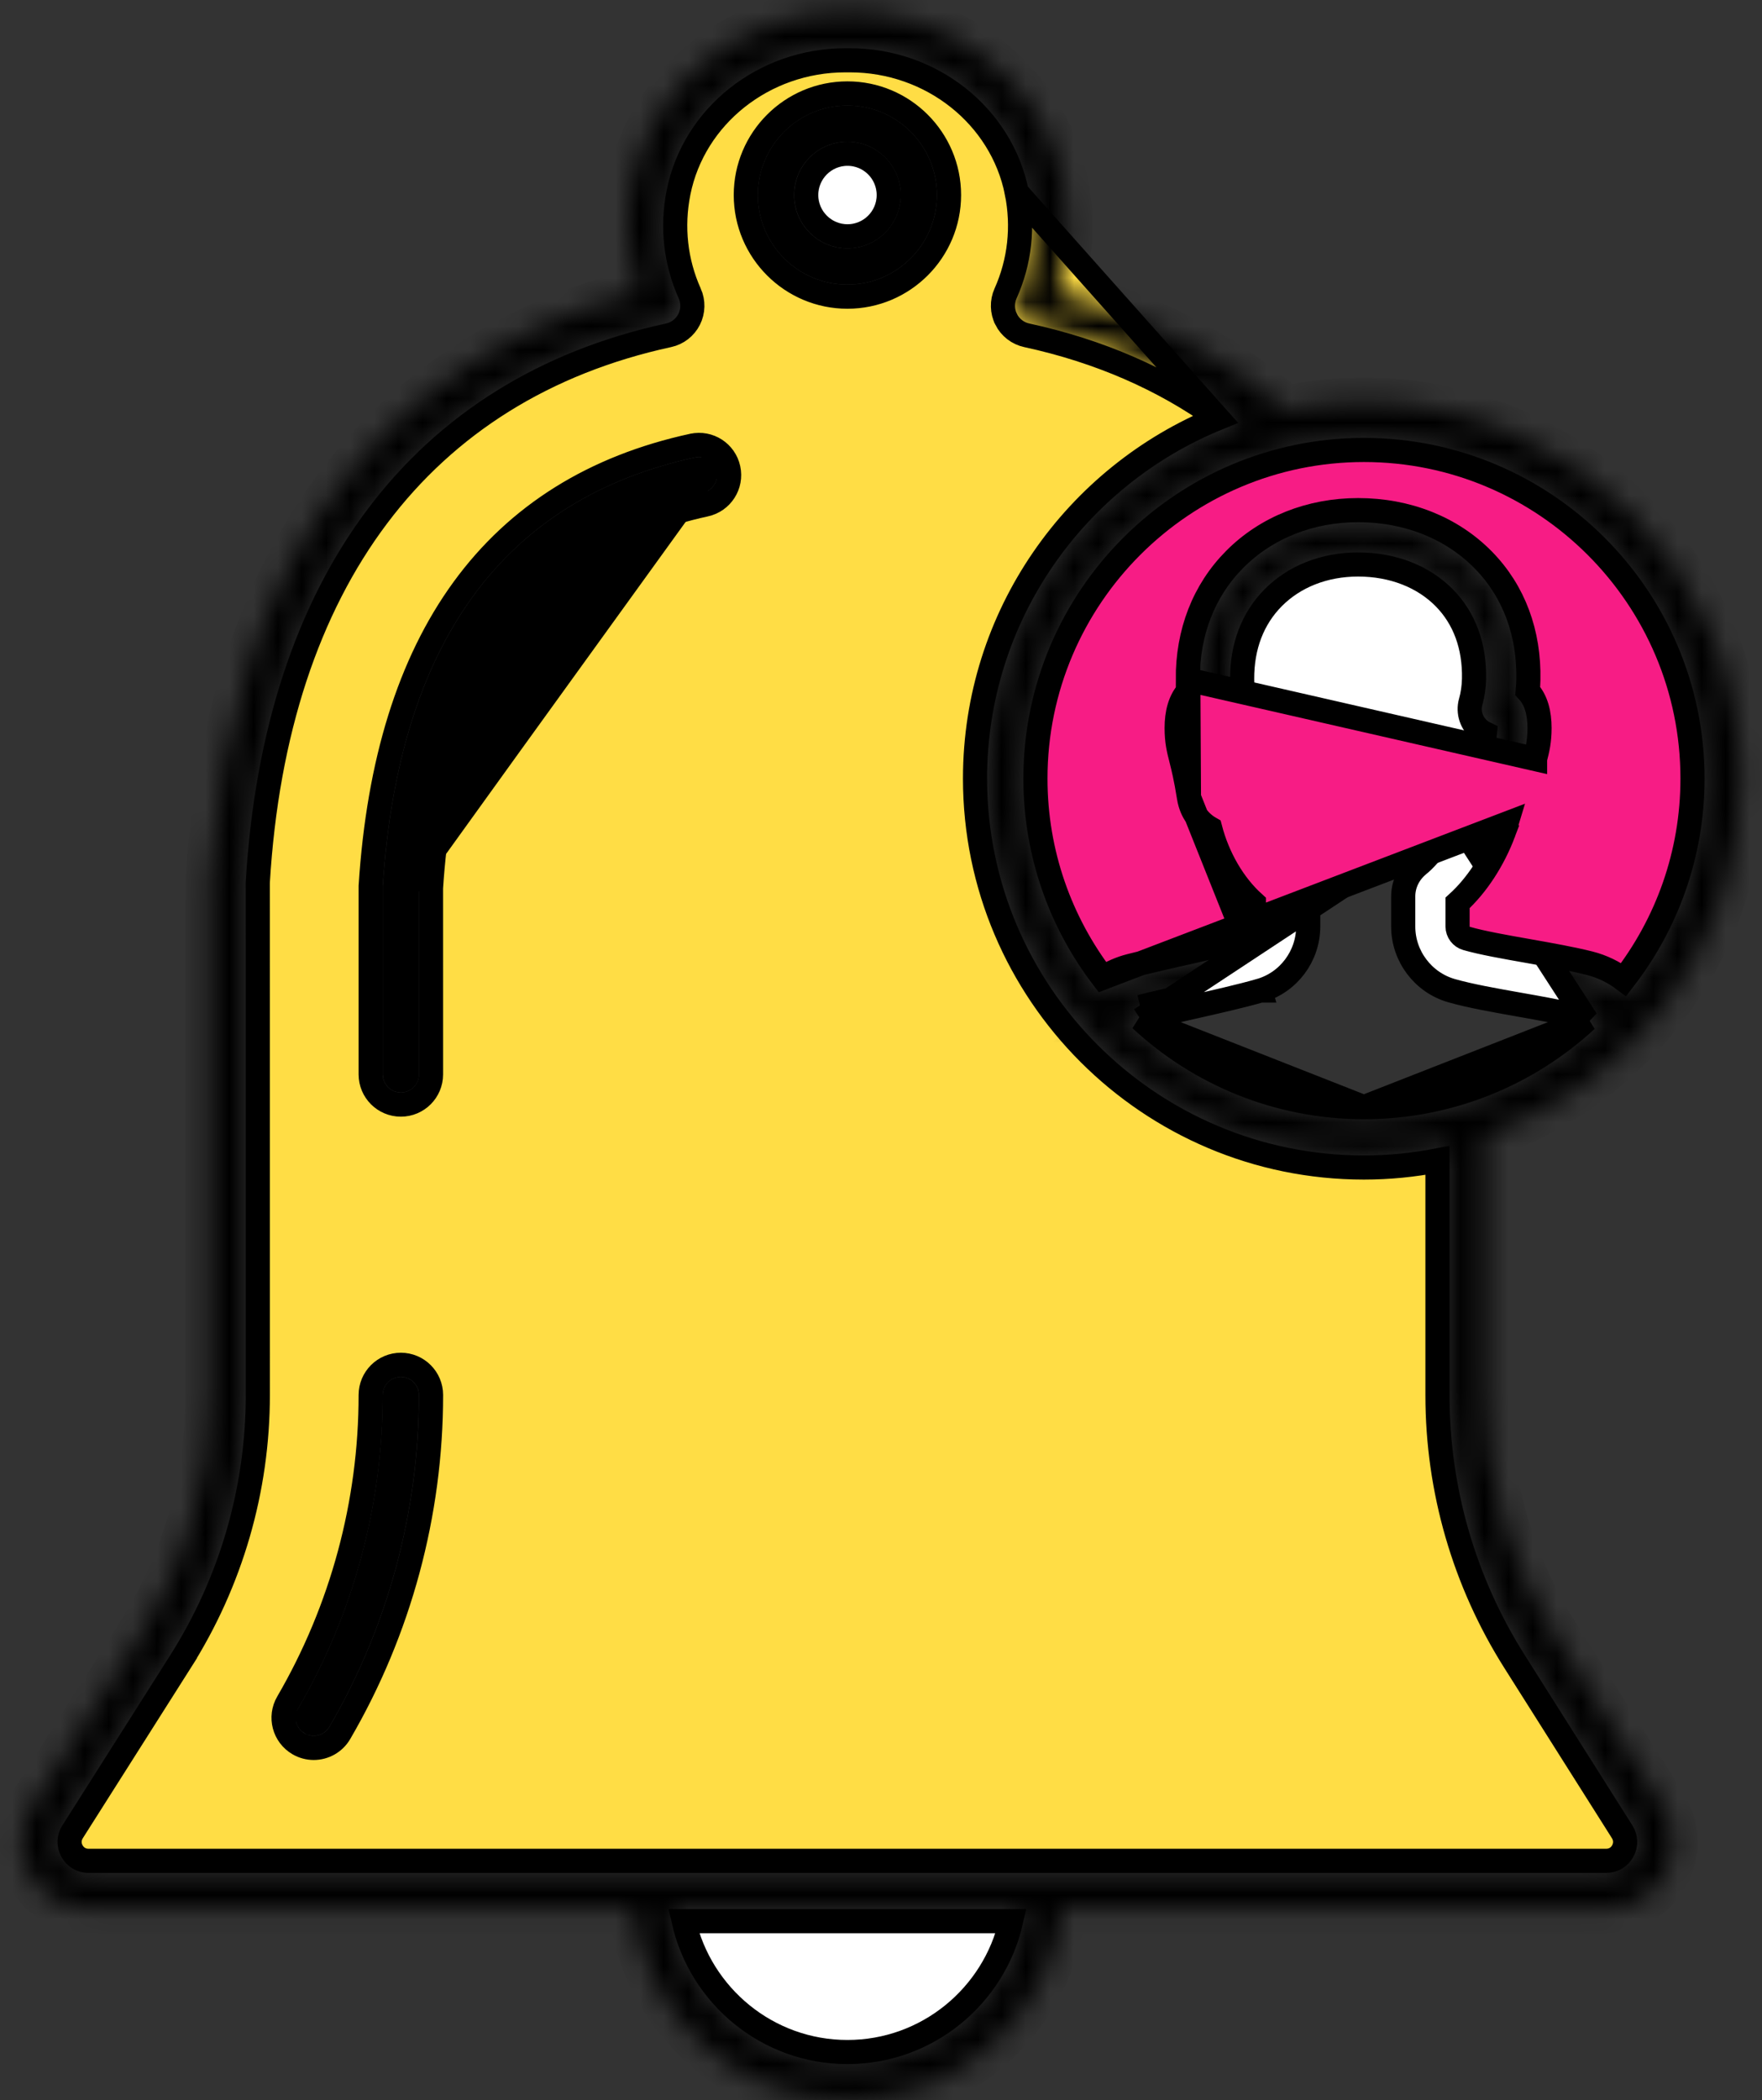
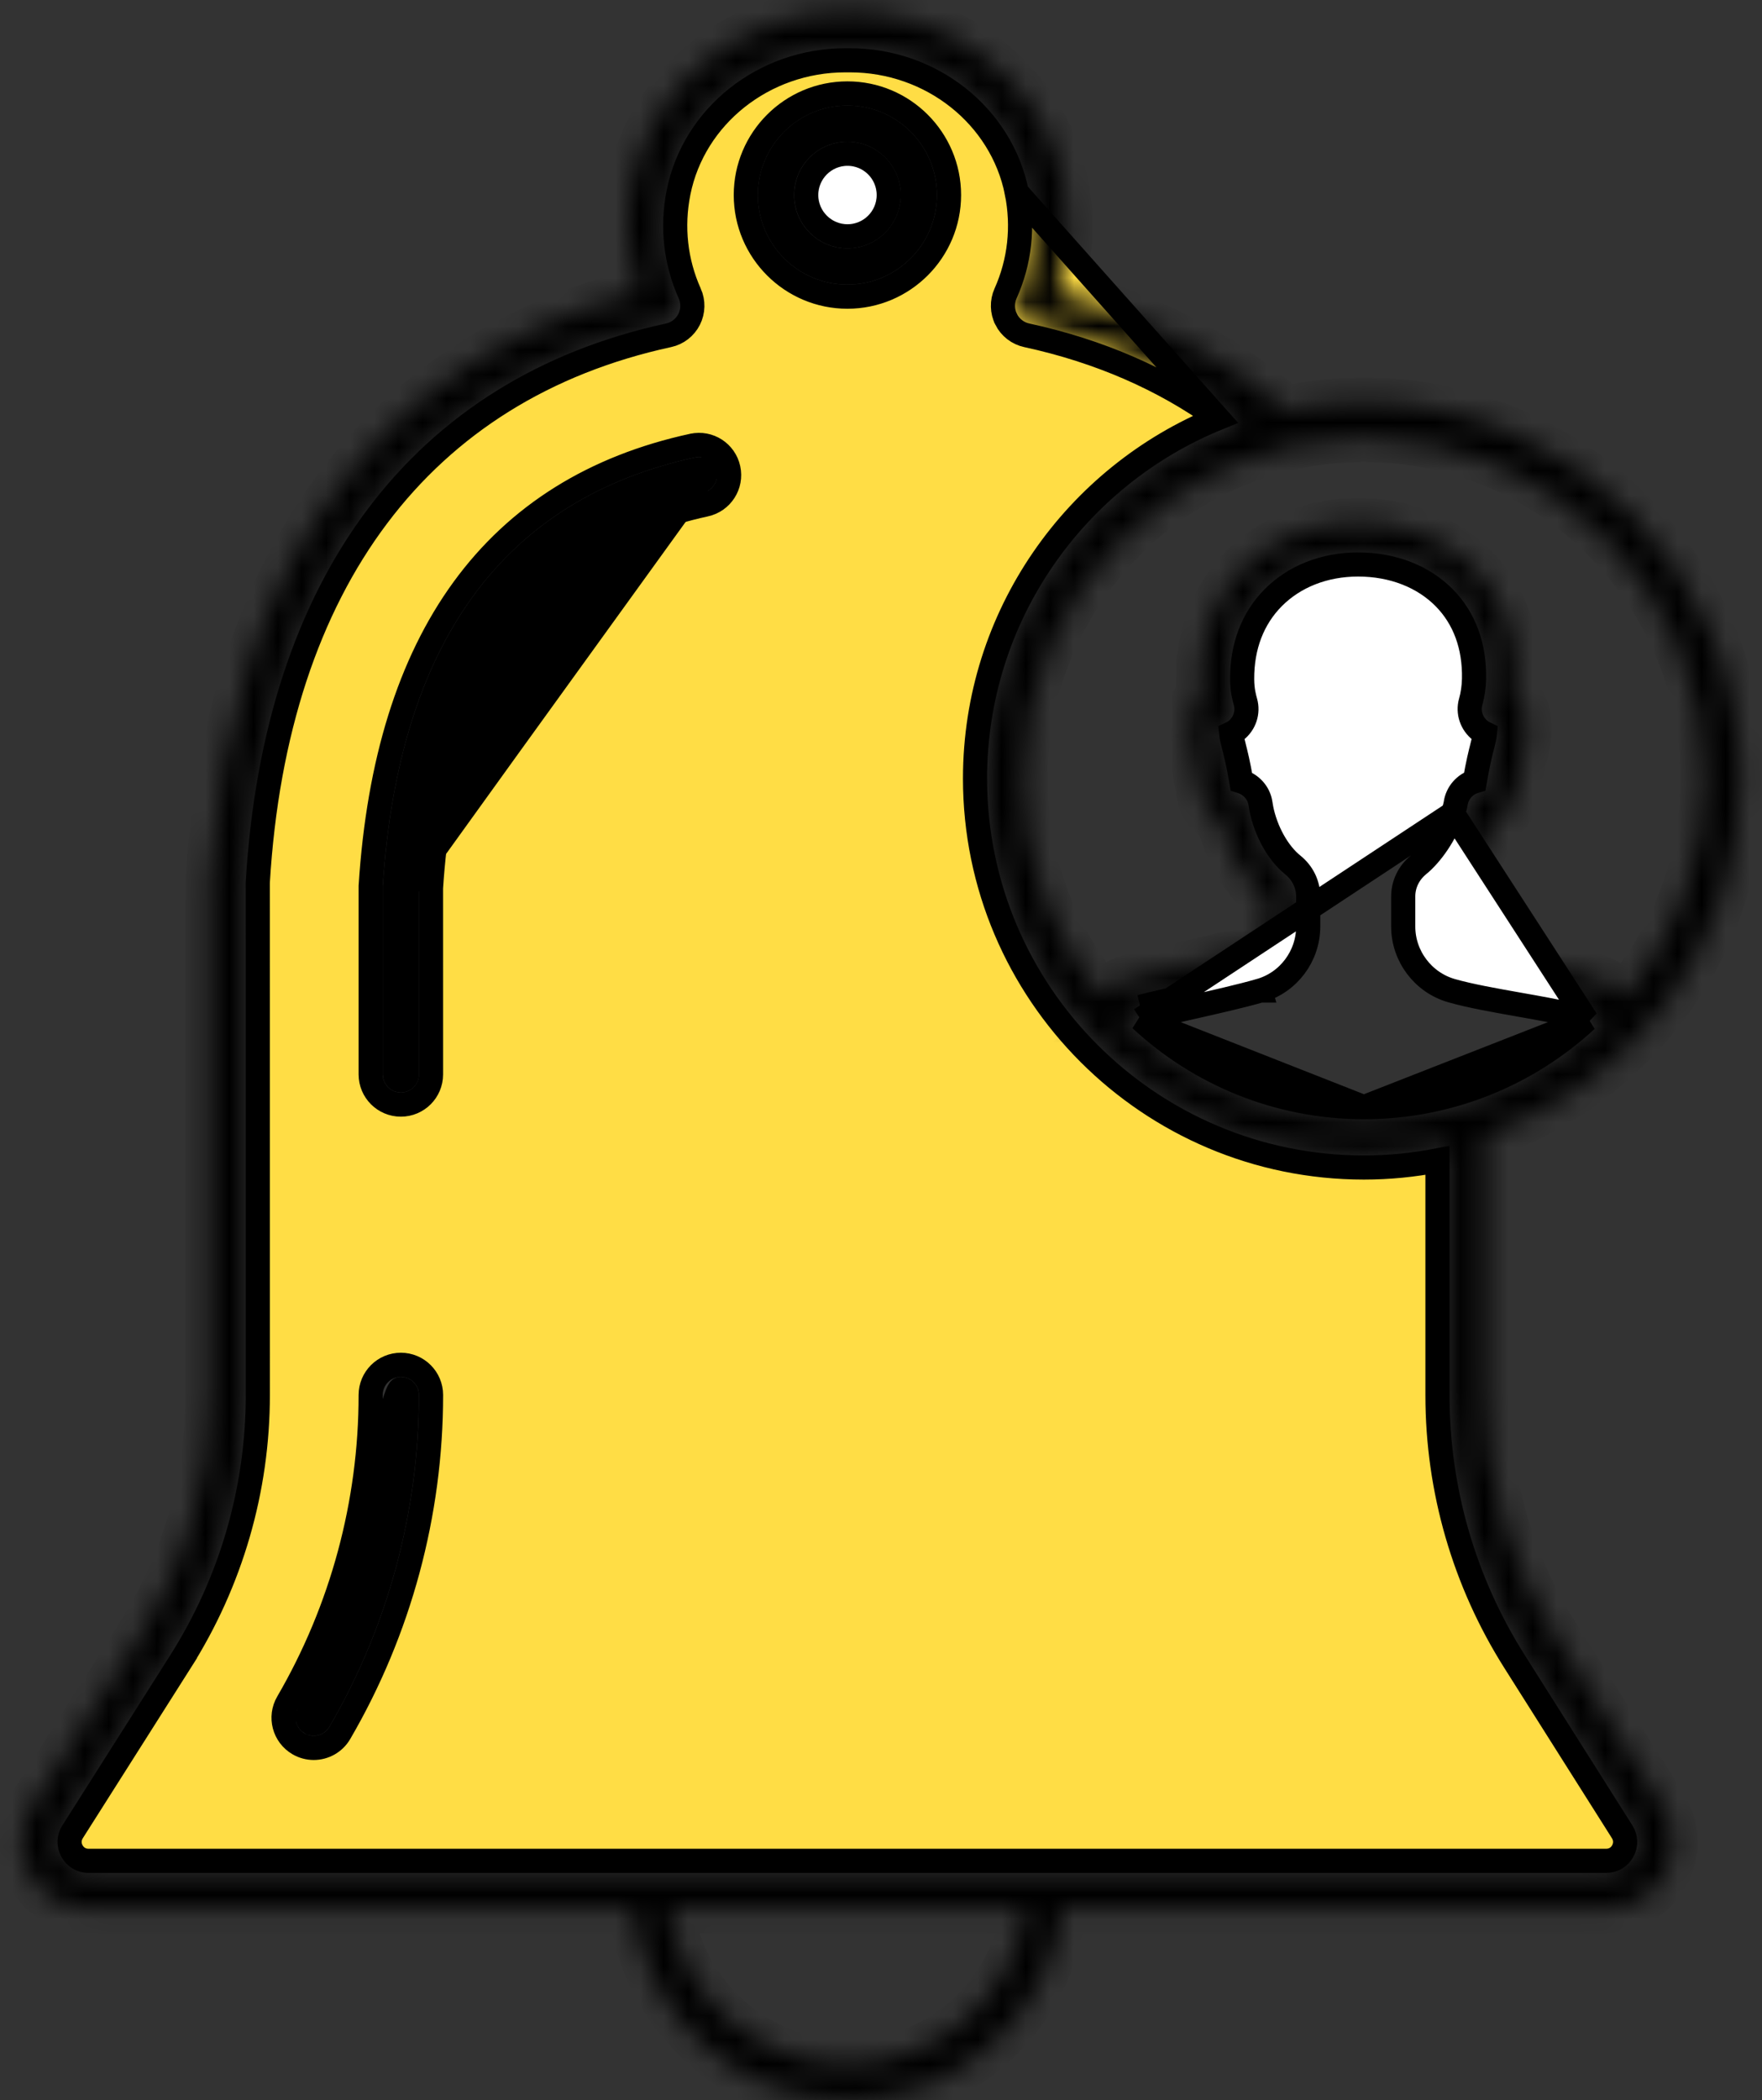
<svg xmlns="http://www.w3.org/2000/svg" width="73" height="87" viewBox="0 0 73 87" fill="none">
  <rect x="0" y="0" width="73" height="87" fill="#333333" stroke="none" />
-   <path d="M35.108 85C31.802 85 29.031 82.679 28.326 79.58H41.89C41.186 82.679 38.415 85 35.108 85Z" fill="white" stroke="black" />
  <path d="M50.455 17.323C44.563 19.721 40.396 25.504 40.396 32.25C40.396 41.134 47.623 48.361 56.508 48.361C57.55 48.361 58.568 48.258 59.555 48.067V57.797C59.555 61.707 60.659 65.521 62.748 68.825L67.207 75.878C67.363 76.126 67.372 76.419 67.231 76.675C67.09 76.931 66.838 77.08 66.545 77.08H3.668C3.376 77.08 3.124 76.931 2.982 76.675C2.841 76.418 2.851 76.125 3.007 75.878C3.007 75.878 3.007 75.878 3.007 75.878L7.473 68.835L7.051 68.567L7.473 68.835C9.571 65.525 10.681 61.703 10.681 57.784L10.679 36.559C11.052 30.313 12.763 25.203 15.638 21.383C18.51 17.565 22.569 15.003 27.7 13.888C28.068 13.809 28.38 13.567 28.55 13.231C28.72 12.894 28.729 12.499 28.576 12.156L28.575 12.155C27.986 10.842 27.826 9.394 28.113 7.964C28.746 4.811 31.641 2.497 35.022 2.497H35.213C38.594 2.497 41.49 4.81 42.123 7.964L50.455 17.323ZM50.455 17.323C48.203 15.706 45.558 14.544 42.536 13.888C42.168 13.808 41.856 13.566 41.686 13.231L41.686 13.23C41.516 12.894 41.507 12.499 41.661 12.155C42.25 10.842 42.41 9.394 42.123 7.964L50.455 17.323ZM15.358 36.688L15.357 36.705V36.721V44.504C15.357 45.195 15.917 45.755 16.607 45.755C17.298 45.755 17.857 45.195 17.857 44.504V44.504L17.856 36.785C18.154 32.208 19.276 28.616 21.166 25.986C23.052 23.363 25.73 21.66 29.223 20.901L29.223 20.901C29.897 20.755 30.326 20.089 30.179 19.414C30.034 18.742 29.374 18.311 28.693 18.458L28.692 18.458C24.618 19.343 21.434 21.326 19.192 24.403C16.957 27.471 15.688 31.585 15.358 36.688ZM39.318 8.079C39.318 5.757 37.43 3.87 35.108 3.87C32.787 3.87 30.899 5.757 30.899 8.079C30.899 10.401 32.787 12.289 35.108 12.289C37.43 12.289 39.318 10.401 39.318 8.079ZM15.357 57.784C15.357 62.257 14.168 66.662 11.918 70.524C11.57 71.12 11.772 71.885 12.369 72.233C12.566 72.348 12.783 72.403 12.998 72.403C13.427 72.403 13.846 72.181 14.078 71.782C16.551 67.539 17.858 62.698 17.858 57.784C17.858 57.093 17.297 56.533 16.608 56.533C15.917 56.533 15.357 57.093 15.357 57.784Z" fill="#FFDD45" stroke="black" />
  <mask id="path-3-inside-1_2502_92" fill="white">
    <path d="M3.67 79.08H26.213C26.733 83.532 30.522 87 35.111 87C39.7 87 43.489 83.532 44.008 79.08H66.548C67.577 79.08 68.488 78.542 68.985 77.64C69.482 76.738 69.45 75.68 68.9 74.81L64.442 67.757C62.555 64.773 61.557 61.329 61.557 57.798L61.557 47.02C67.695 44.916 72.121 39.092 72.121 32.25C72.121 23.642 65.118 16.639 56.51 16.639C55.4 16.639 54.317 16.758 53.272 16.979C50.675 14.697 47.508 13.061 43.815 12.134C44.301 10.671 44.396 9.111 44.087 7.571C43.264 3.472 39.533 0.498 35.216 0.498H35.024C30.707 0.498 26.977 3.472 26.155 7.571C25.846 9.111 25.941 10.671 26.426 12.134C15.747 14.816 9.459 23.419 8.684 36.5V57.784C8.684 61.324 7.682 64.775 5.787 67.764L1.321 74.808C0.77 75.678 0.737 76.736 1.233 77.639C1.729 78.541 2.64 79.08 3.67 79.08ZM10.181 36.543C10.932 23.895 17.116 15.675 27.595 13.399C27.816 13.352 28.003 13.207 28.106 13.005C28.208 12.803 28.213 12.566 28.121 12.36C27.489 10.95 27.318 9.396 27.625 7.865C28.307 4.465 31.419 1.997 35.024 1.997H35.215C38.82 1.997 41.932 4.465 42.615 7.865C42.923 9.397 42.751 10.95 42.119 12.359C42.026 12.566 42.032 12.802 42.134 13.004C42.236 13.206 42.423 13.351 42.644 13.399C46.062 14.141 49.02 15.52 51.484 17.472C45.335 19.57 40.898 25.399 40.898 32.249C40.898 40.857 47.901 47.86 56.51 47.86C57.73 47.86 58.916 47.715 60.057 47.449V57.797C60.057 61.612 61.134 65.333 63.173 68.558L67.632 75.611C67.885 76.012 67.9 76.5 67.671 76.916C67.441 77.332 67.022 77.579 66.547 77.579H3.67C3.196 77.579 2.775 77.331 2.546 76.915C2.318 76.499 2.333 76.011 2.587 75.61L7.052 68.567C9.1 65.337 10.183 61.608 10.183 57.784L10.181 36.543ZM70.621 32.25C70.621 35.688 69.384 38.841 67.333 41.291C66.896 40.856 66.351 40.541 65.737 40.385C65.027 40.205 64.121 40.045 63.245 39.89C62.282 39.72 61.287 39.545 60.618 39.352C60.188 39.228 59.887 38.828 59.887 38.379V37.173C60.687 36.508 61.394 35.466 61.829 34.309C61.872 34.193 61.91 34.081 61.942 33.975C62.341 33.825 62.694 33.493 62.779 32.951C62.913 32.105 63.029 31.649 63.113 31.316C63.212 30.928 63.283 30.648 63.283 30.154C63.283 29.502 63.11 29.055 62.767 28.825C62.797 28.609 62.815 28.386 62.82 28.16C62.859 26.334 62.265 24.74 61.101 23.551C59.89 22.313 58.173 21.631 56.266 21.631C54.412 21.631 52.723 22.302 51.512 23.521C50.323 24.718 49.701 26.319 49.712 28.149C49.714 28.402 49.734 28.63 49.761 28.827C49.421 29.058 49.249 29.504 49.249 30.154C49.249 30.648 49.32 30.928 49.419 31.315C49.503 31.648 49.619 32.104 49.753 32.951C49.837 33.484 50.179 33.814 50.57 33.967C50.858 35.261 51.553 36.451 52.451 37.18V38.379C52.451 38.827 52.154 39.226 51.73 39.349C50.977 39.566 49.965 39.795 48.985 40.016C48.269 40.177 47.558 40.338 46.941 40.495C46.444 40.621 45.99 40.865 45.597 41.187C43.6 38.751 42.399 35.639 42.399 32.25C42.399 24.47 48.729 18.139 56.51 18.139C64.291 18.139 70.621 24.469 70.621 32.25ZM56.51 46.361C52.59 46.361 49.039 44.753 46.48 42.164L46.368 42.164C46.624 41.95 46.922 41.788 47.248 41.705C47.855 41.551 48.555 41.394 49.26 41.235C50.257 41.01 51.288 40.778 52.076 40.55C53.032 40.273 53.7 39.381 53.7 38.379V37.138C53.7 36.784 53.536 36.448 53.248 36.217C52.54 35.648 51.971 34.632 51.763 33.565C51.749 33.494 51.737 33.424 51.727 33.353C51.683 33.056 51.417 32.831 51.116 32.818C51.073 32.816 51.009 32.797 50.987 32.755C50.844 31.851 50.72 31.363 50.63 31.007C50.539 30.652 50.499 30.491 50.499 30.154C50.499 30.093 50.501 30.041 50.504 29.996C50.648 29.991 50.783 29.955 50.898 29.866C51.099 29.71 51.187 29.447 51.117 29.201C51.072 29.041 50.965 28.667 50.963 28.142C50.953 26.65 51.45 25.357 52.399 24.402C53.374 23.421 54.747 22.881 56.266 22.881C57.833 22.881 59.233 23.429 60.208 24.425C61.131 25.368 61.602 26.65 61.57 28.131C61.561 28.511 61.509 28.87 61.415 29.2C61.344 29.446 61.435 29.708 61.637 29.864C61.75 29.952 61.886 29.99 62.027 29.993C62.031 30.038 62.033 30.092 62.033 30.154C62.033 30.491 61.992 30.653 61.902 31.008C61.812 31.364 61.688 31.852 61.539 32.782C61.523 32.797 61.458 32.816 61.429 32.818C61.118 32.81 60.85 33.043 60.805 33.352C60.785 33.488 60.735 33.666 60.659 33.868C60.295 34.836 59.719 35.694 59.075 36.222C58.797 36.45 58.637 36.781 58.637 37.13V38.378C58.637 39.381 59.309 40.275 60.272 40.552C61.005 40.763 62.033 40.945 63.028 41.12C63.881 41.271 64.764 41.427 65.43 41.596C65.867 41.707 66.251 41.944 66.545 42.273L66.43 42.273C63.88 44.798 60.374 46.361 56.51 46.361ZM35.111 85.5C31.35 85.5 28.239 82.702 27.729 79.08H42.492C41.982 82.702 38.871 85.5 35.111 85.5Z" />
  </mask>
  <path d="M3.67 79.08H26.213C26.733 83.532 30.522 87 35.111 87C39.7 87 43.489 83.532 44.008 79.08H66.548C67.577 79.08 68.488 78.542 68.985 77.64C69.482 76.738 69.45 75.68 68.9 74.81L64.442 67.757C62.555 64.773 61.557 61.329 61.557 57.798L61.557 47.02C67.695 44.916 72.121 39.092 72.121 32.25C72.121 23.642 65.118 16.639 56.51 16.639C55.4 16.639 54.317 16.758 53.272 16.979C50.675 14.697 47.508 13.061 43.815 12.134C44.301 10.671 44.396 9.111 44.087 7.571C43.264 3.472 39.533 0.498 35.216 0.498H35.024C30.707 0.498 26.977 3.472 26.155 7.571C25.846 9.111 25.941 10.671 26.426 12.134C15.747 14.816 9.459 23.419 8.684 36.5V57.784C8.684 61.324 7.682 64.775 5.787 67.764L1.321 74.808C0.77 75.678 0.737 76.736 1.233 77.639C1.729 78.541 2.64 79.08 3.67 79.08ZM10.181 36.543C10.932 23.895 17.116 15.675 27.595 13.399C27.816 13.352 28.003 13.207 28.106 13.005C28.208 12.803 28.213 12.566 28.121 12.36C27.489 10.95 27.318 9.396 27.625 7.865C28.307 4.465 31.419 1.997 35.024 1.997H35.215C38.82 1.997 41.932 4.465 42.615 7.865C42.923 9.397 42.751 10.95 42.119 12.359C42.026 12.566 42.032 12.802 42.134 13.004C42.236 13.206 42.423 13.351 42.644 13.399C46.062 14.141 49.02 15.52 51.484 17.472C45.335 19.57 40.898 25.399 40.898 32.249C40.898 40.857 47.901 47.86 56.51 47.86C57.73 47.86 58.916 47.715 60.057 47.449V57.797C60.057 61.612 61.134 65.333 63.173 68.558L67.632 75.611C67.885 76.012 67.9 76.5 67.671 76.916C67.441 77.332 67.022 77.579 66.547 77.579H3.67C3.196 77.579 2.775 77.331 2.546 76.915C2.318 76.499 2.333 76.011 2.587 75.61L7.052 68.567C9.1 65.337 10.183 61.608 10.183 57.784L10.181 36.543ZM70.621 32.25C70.621 35.688 69.384 38.841 67.333 41.291C66.896 40.856 66.351 40.541 65.737 40.385C65.027 40.205 64.121 40.045 63.245 39.89C62.282 39.72 61.287 39.545 60.618 39.352C60.188 39.228 59.887 38.828 59.887 38.379V37.173C60.687 36.508 61.394 35.466 61.829 34.309C61.872 34.193 61.91 34.081 61.942 33.975C62.341 33.825 62.694 33.493 62.779 32.951C62.913 32.105 63.029 31.649 63.113 31.316C63.212 30.928 63.283 30.648 63.283 30.154C63.283 29.502 63.11 29.055 62.767 28.825C62.797 28.609 62.815 28.386 62.82 28.16C62.859 26.334 62.265 24.74 61.101 23.551C59.89 22.313 58.173 21.631 56.266 21.631C54.412 21.631 52.723 22.302 51.512 23.521C50.323 24.718 49.701 26.319 49.712 28.149C49.714 28.402 49.734 28.63 49.761 28.827C49.421 29.058 49.249 29.504 49.249 30.154C49.249 30.648 49.32 30.928 49.419 31.315C49.503 31.648 49.619 32.104 49.753 32.951C49.837 33.484 50.179 33.814 50.57 33.967C50.858 35.261 51.553 36.451 52.451 37.18V38.379C52.451 38.827 52.154 39.226 51.73 39.349C50.977 39.566 49.965 39.795 48.985 40.016C48.269 40.177 47.558 40.338 46.941 40.495C46.444 40.621 45.99 40.865 45.597 41.187C43.6 38.751 42.399 35.639 42.399 32.25C42.399 24.47 48.729 18.139 56.51 18.139C64.291 18.139 70.621 24.469 70.621 32.25ZM56.51 46.361C52.59 46.361 49.039 44.753 46.48 42.164L46.368 42.164C46.624 41.95 46.922 41.788 47.248 41.705C47.855 41.551 48.555 41.394 49.26 41.235C50.257 41.01 51.288 40.778 52.076 40.55C53.032 40.273 53.7 39.381 53.7 38.379V37.138C53.7 36.784 53.536 36.448 53.248 36.217C52.54 35.648 51.971 34.632 51.763 33.565C51.749 33.494 51.737 33.424 51.727 33.353C51.683 33.056 51.417 32.831 51.116 32.818C51.073 32.816 51.009 32.797 50.987 32.755C50.844 31.851 50.72 31.363 50.63 31.007C50.539 30.652 50.499 30.491 50.499 30.154C50.499 30.093 50.501 30.041 50.504 29.996C50.648 29.991 50.783 29.955 50.898 29.866C51.099 29.71 51.187 29.447 51.117 29.201C51.072 29.041 50.965 28.667 50.963 28.142C50.953 26.65 51.45 25.357 52.399 24.402C53.374 23.421 54.747 22.881 56.266 22.881C57.833 22.881 59.233 23.429 60.208 24.425C61.131 25.368 61.602 26.65 61.57 28.131C61.561 28.511 61.509 28.87 61.415 29.2C61.344 29.446 61.435 29.708 61.637 29.864C61.75 29.952 61.886 29.99 62.027 29.993C62.031 30.038 62.033 30.092 62.033 30.154C62.033 30.491 61.992 30.653 61.902 31.008C61.812 31.364 61.688 31.852 61.539 32.782C61.523 32.797 61.458 32.816 61.429 32.818C61.118 32.81 60.85 33.043 60.805 33.352C60.785 33.488 60.735 33.666 60.659 33.868C60.295 34.836 59.719 35.694 59.075 36.222C58.797 36.45 58.637 36.781 58.637 37.13V38.378C58.637 39.381 59.309 40.275 60.272 40.552C61.005 40.763 62.033 40.945 63.028 41.12C63.881 41.271 64.764 41.427 65.43 41.596C65.867 41.707 66.251 41.944 66.545 42.273L66.43 42.273C63.88 44.798 60.374 46.361 56.51 46.361ZM35.111 85.5C31.35 85.5 28.239 82.702 27.729 79.08H42.492C41.982 82.702 38.871 85.5 35.111 85.5Z" fill="black" stroke="black" stroke-width="2" mask="url(#path-3-inside-1_2502_92)" />
  <path d="M16.858 36.753L16.859 36.737C17.164 32.033 18.321 28.235 20.357 25.402C22.401 22.56 25.303 20.73 29.013 19.924L16.858 36.753ZM16.858 36.753L16.858 36.77M16.858 36.753L16.858 36.77M16.858 36.77L16.86 44.505C16.86 44.505 16.86 44.505 16.86 44.505C16.86 44.643 16.747 44.755 16.61 44.755C16.471 44.755 16.359 44.643 16.359 44.505V36.737C16.683 31.762 17.916 27.857 20.002 24.992C22.084 22.135 25.045 20.274 28.907 19.436C29.045 19.406 29.175 19.491 29.204 19.626L29.204 19.627M16.858 36.77L29.204 19.627M29.204 19.627C29.233 19.762 29.148 19.895 29.013 19.924L29.204 19.627Z" fill="black" stroke="black" />
-   <path d="M12.871 71.369L12.87 71.369C12.751 71.3 12.711 71.146 12.78 71.027L12.348 70.775L12.78 71.027C15.119 67.013 16.355 62.433 16.355 57.784C16.355 57.646 16.467 57.533 16.605 57.533C16.744 57.533 16.855 57.645 16.855 57.784C16.855 62.522 15.596 67.188 13.212 71.279L13.212 71.279C13.166 71.358 13.083 71.403 12.996 71.403C12.953 71.403 12.911 71.392 12.871 71.369Z" fill="black" stroke="black" />
+   <path d="M12.871 71.369L12.87 71.369C12.751 71.3 12.711 71.146 12.78 71.027L12.348 70.775L12.78 71.027C16.355 57.646 16.467 57.533 16.605 57.533C16.744 57.533 16.855 57.645 16.855 57.784C16.855 62.522 15.596 67.188 13.212 71.279L13.212 71.279C13.166 71.358 13.083 71.403 12.996 71.403C12.953 71.403 12.911 71.392 12.871 71.369Z" fill="black" stroke="black" />
  <path d="M36.821 8.079C36.821 9.023 36.056 9.788 35.111 9.788C34.168 9.788 33.402 9.023 33.402 8.079C33.402 7.135 34.168 6.369 35.111 6.369C36.056 6.369 36.821 7.135 36.821 8.079Z" fill="white" stroke="black" />
  <path d="M32.398 8.079V8.079C32.398 9.573 33.613 10.788 35.108 10.788C36.602 10.788 37.817 9.573 37.817 8.079C37.817 6.584 36.602 5.369 35.108 5.369C33.613 5.369 32.399 6.585 32.398 8.079ZM38.317 8.079C38.317 9.848 36.877 11.288 35.108 11.288C33.339 11.288 31.898 9.848 31.898 8.079C31.898 6.309 33.339 4.869 35.108 4.869C36.877 4.869 38.317 6.309 38.317 8.079Z" fill="black" stroke="black" />
  <path d="M65.729 42.251C65.598 42.177 65.456 42.12 65.306 42.082L65.305 42.082C64.662 41.918 63.8 41.766 62.94 41.614C62.94 41.614 62.94 41.614 62.94 41.614L62.924 41.611C61.944 41.438 60.892 41.252 60.133 41.034L60.133 41.034C58.955 40.694 58.136 39.604 58.136 38.38V37.13C58.136 36.627 58.367 36.156 58.756 35.836L58.757 35.836C59.317 35.376 59.85 34.598 60.19 33.693L65.729 42.251ZM65.729 42.251C63.302 44.491 60.063 45.861 56.508 45.862L65.729 42.251ZM47.258 42.224C49.688 44.48 52.94 45.862 56.508 45.862L47.258 42.224ZM47.258 42.224C47.295 42.211 47.332 42.2 47.37 42.191C47.969 42.039 48.663 41.882 49.369 41.723L49.369 41.723L49.404 41.715C50.385 41.494 51.417 41.261 52.214 41.031M47.258 42.224L60.19 33.693C60.26 33.507 60.297 33.366 60.309 33.282L60.309 33.281C60.374 32.843 60.688 32.486 61.101 32.363C61.228 31.629 61.335 31.204 61.416 30.886L61.416 30.885C61.476 30.649 61.508 30.522 61.522 30.379C61.457 30.348 61.392 30.308 61.33 30.26L61.33 30.26C60.972 29.983 60.804 29.513 60.933 29.063C61.014 28.778 61.061 28.462 61.069 28.122C61.098 26.756 60.666 25.611 59.849 24.775C58.981 23.888 57.716 23.382 56.265 23.382C54.864 23.382 53.623 23.879 52.753 24.755C51.908 25.605 51.453 26.765 51.462 28.139L51.462 28.139C51.464 28.593 51.554 28.914 51.596 29.062L51.597 29.065C51.723 29.508 51.565 29.982 51.202 30.262C51.139 30.311 51.074 30.351 51.007 30.382C51.022 30.523 51.054 30.65 51.113 30.884L51.113 30.885L51.113 30.885C51.195 31.207 51.304 31.638 51.429 32.37C51.829 32.496 52.155 32.835 52.221 33.281C52.23 33.347 52.24 33.41 52.252 33.469L52.252 33.47C52.442 34.444 52.961 35.347 53.56 35.828C53.961 36.15 54.199 36.626 54.199 37.139V38.38C54.199 39.602 53.386 40.692 52.214 41.031M52.214 41.031C52.214 41.031 52.213 41.031 52.213 41.031L52.075 40.55L52.214 41.031ZM49.259 41.236C48.554 41.394 47.854 41.552 47.247 41.706L49.259 41.236Z" fill="white" stroke="black" />
-   <path d="M45.692 40.501C43.94 38.21 42.898 35.35 42.898 32.25C42.898 24.745 49.005 18.638 56.509 18.638C64.014 18.638 70.121 24.745 70.121 32.25C70.121 35.383 69.055 38.271 67.268 40.575C66.854 40.263 66.378 40.032 65.86 39.9L65.86 39.9C65.135 39.716 64.221 39.555 63.359 39.402L63.332 39.397L63.332 39.397C62.358 39.226 61.394 39.055 60.757 38.871C60.541 38.809 60.387 38.605 60.387 38.379V37.4C61.188 36.672 61.869 35.623 62.297 34.484C62.297 34.484 62.297 34.484 62.297 34.484L62.151 34.429C62.218 34.403 62.285 34.372 62.35 34.337C62.376 34.263 62.399 34.189 62.42 34.117L45.692 40.501ZM45.692 40.501C46.035 40.283 46.412 40.113 46.818 40.01M45.692 40.501L46.818 40.01M46.818 40.01C47.425 39.855 48.12 39.698 48.815 39.541L48.875 39.528L48.875 39.528C49.859 39.306 50.855 39.081 51.591 38.868M46.818 40.01L51.591 38.868M51.591 38.868C51.797 38.809 51.95 38.609 51.95 38.379V37.409C51.101 36.644 50.455 35.523 50.139 34.314C49.712 34.071 49.356 33.645 49.259 33.029L51.591 38.868ZM62.105 34.412L61.828 34.308L62.105 34.412ZM63.598 31.439L63.598 31.439L63.598 31.436C63.699 31.041 63.783 30.711 63.783 30.154C63.783 29.557 63.652 29.001 63.294 28.62C63.308 28.472 63.316 28.322 63.32 28.171L63.32 28.17C63.362 26.224 62.726 24.496 61.458 23.201L61.458 23.201C60.143 21.857 58.292 21.131 56.266 21.131C54.29 21.131 52.47 21.848 51.157 23.168L51.157 23.168C49.866 24.468 49.2 26.2 49.212 28.152C49.212 28.152 49.212 28.152 49.212 28.152L63.598 31.439ZM49.235 28.623C48.879 29.005 48.749 29.558 48.749 30.154C48.749 30.711 48.833 31.041 48.933 31.436L48.934 31.438L48.934 31.439L48.936 31.448C49.018 31.772 49.129 32.211 49.259 33.029L49.235 28.623Z" fill="#F71C85" stroke="black" />
</svg>